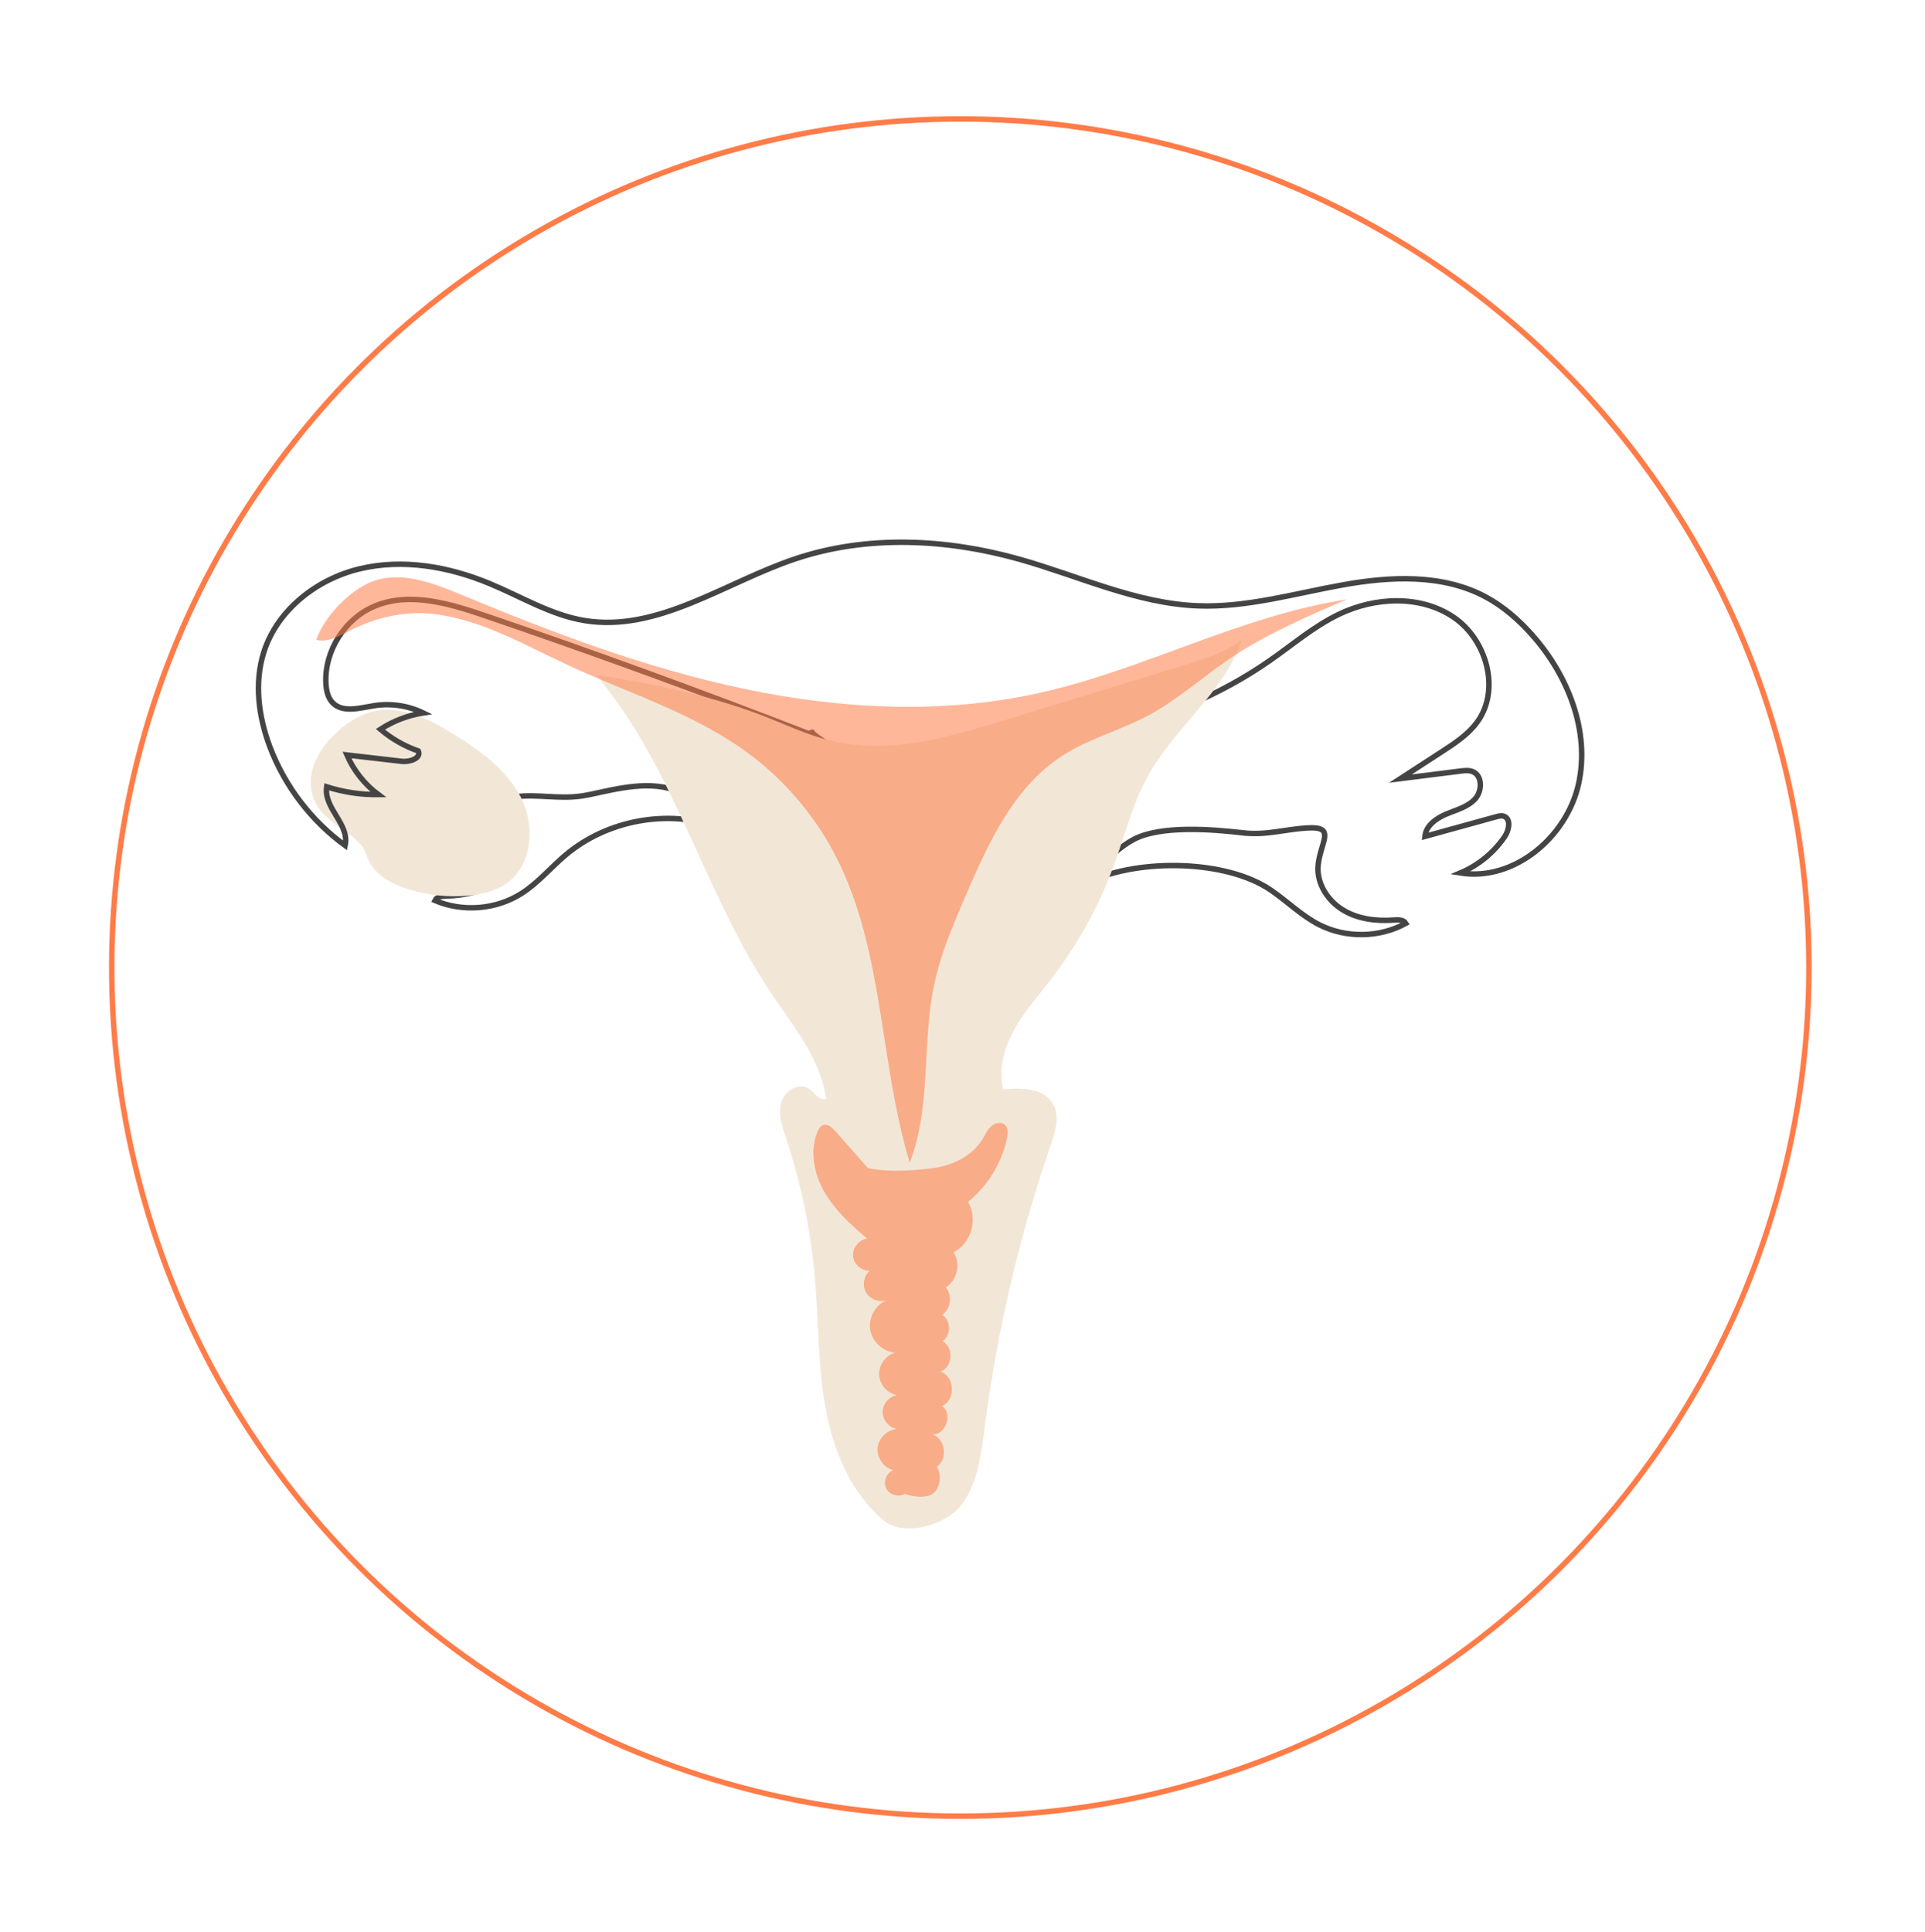
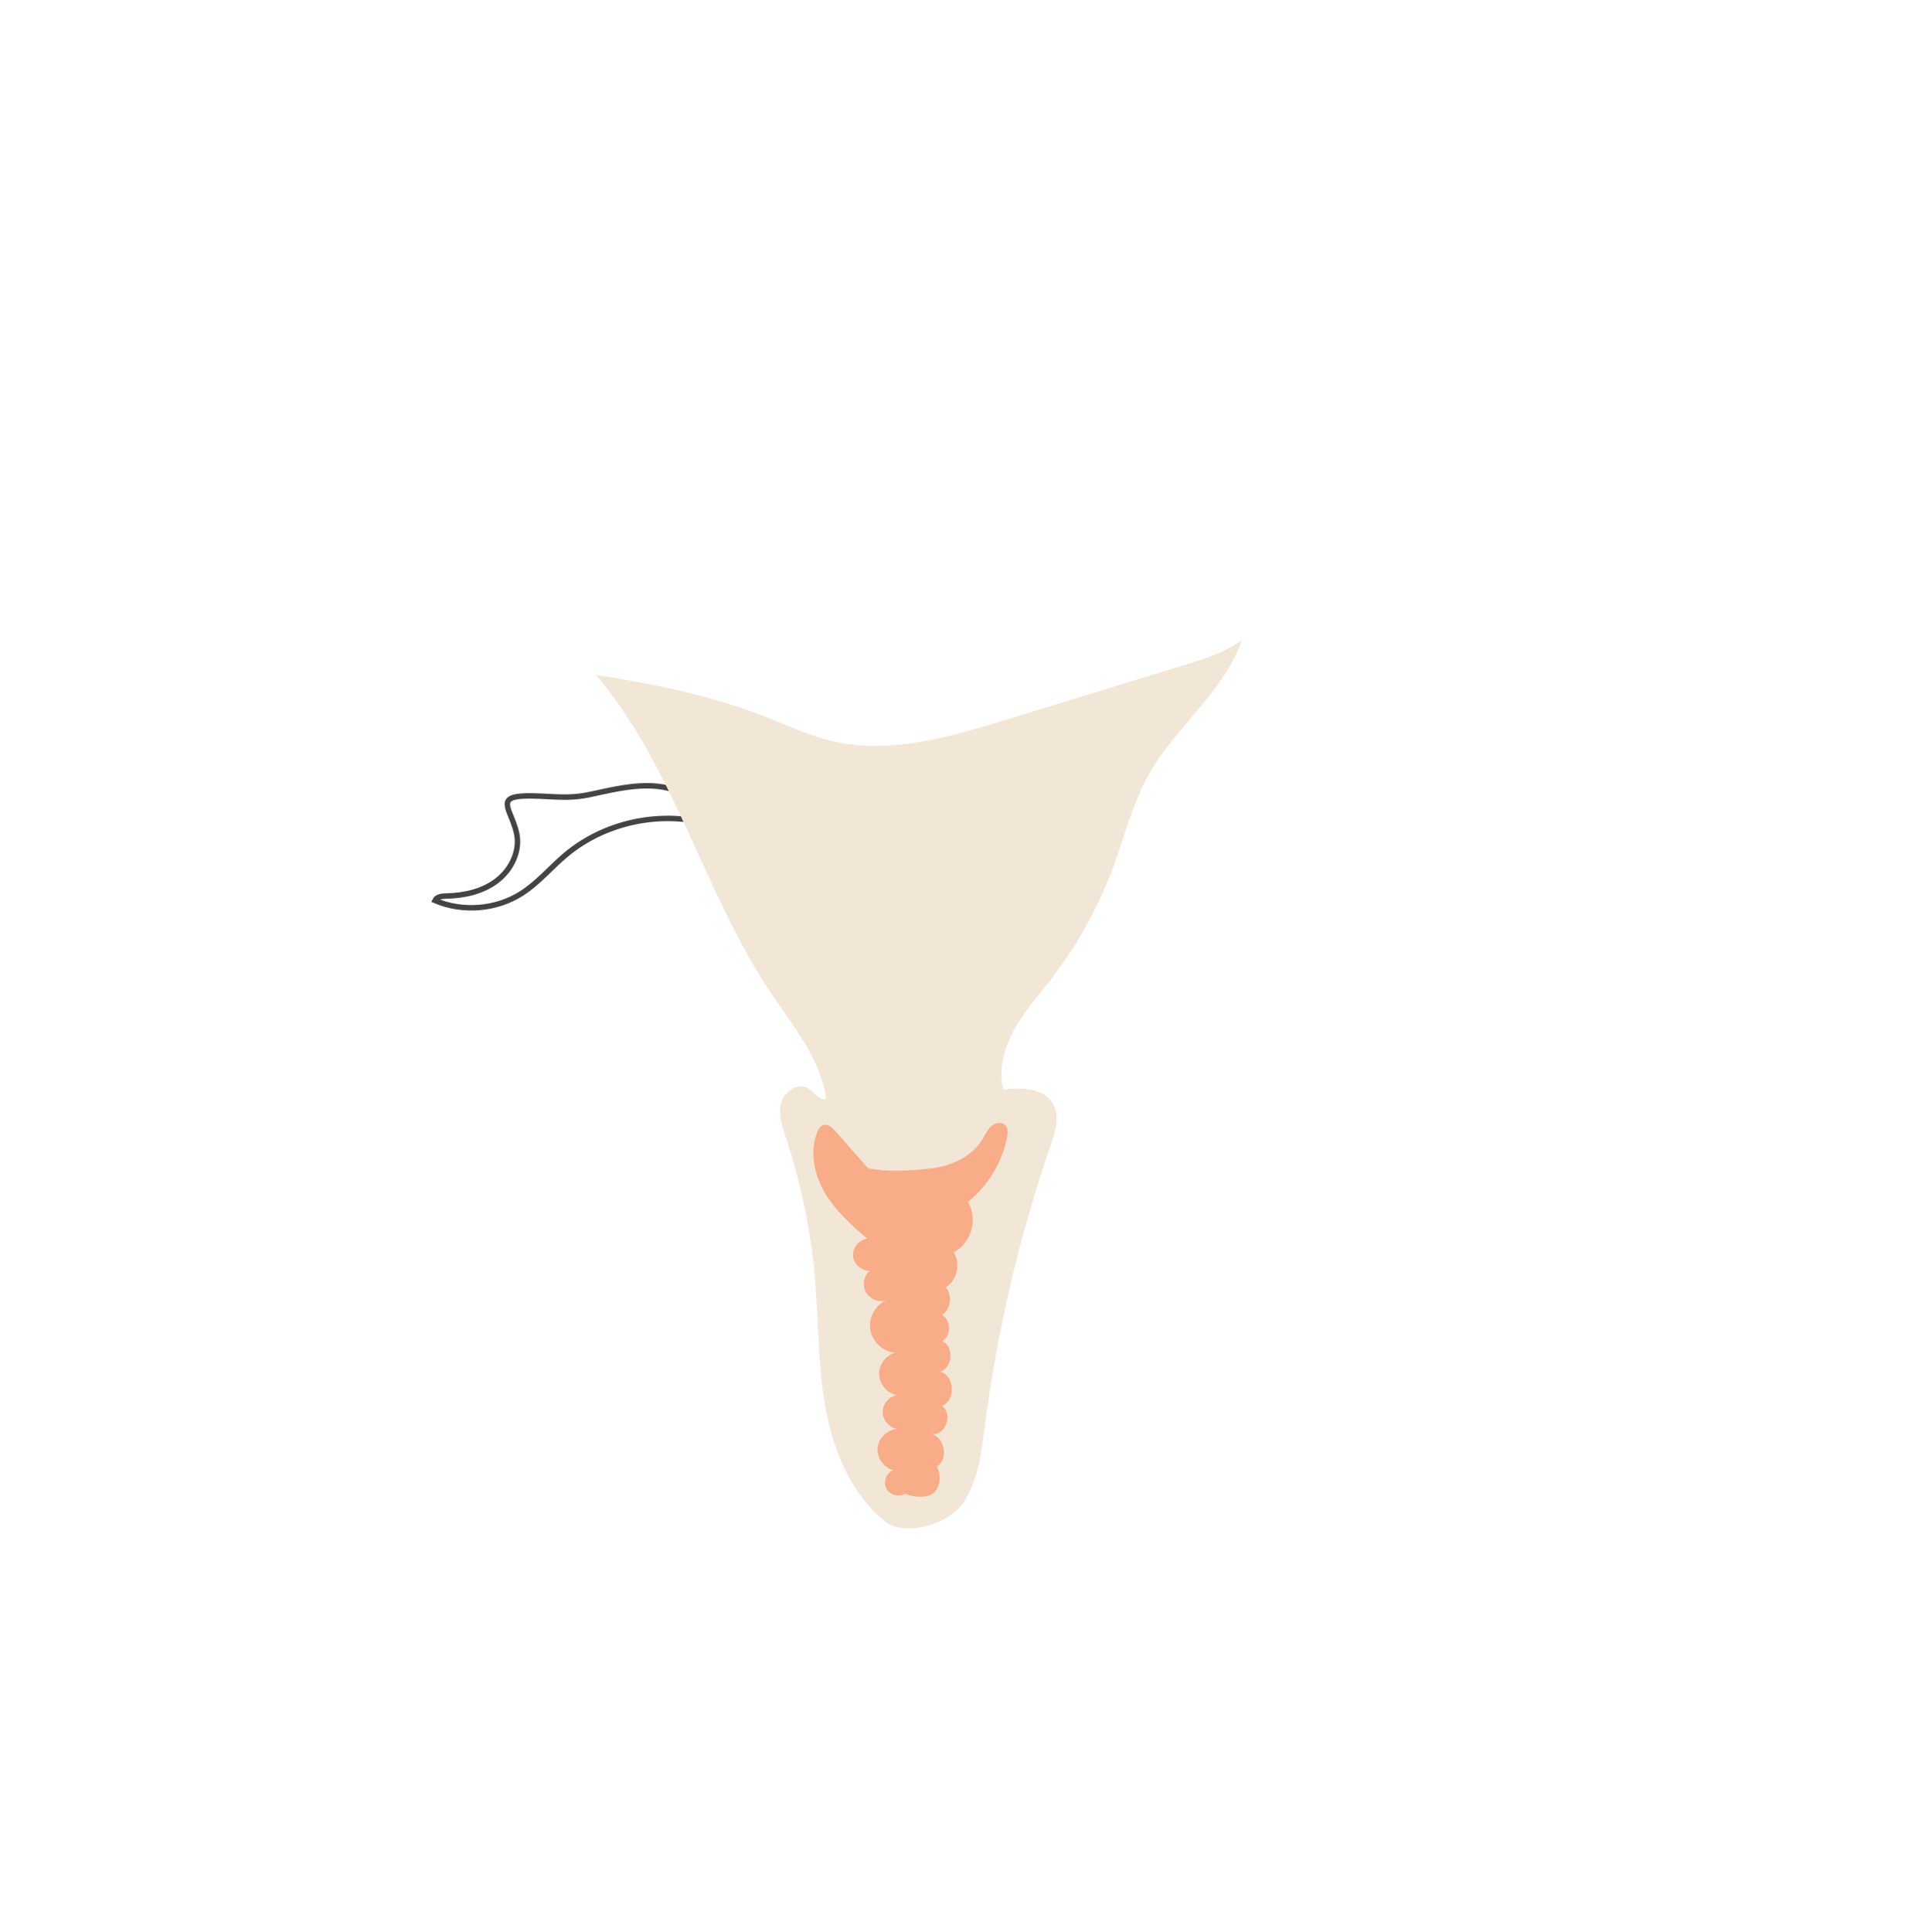
<svg xmlns="http://www.w3.org/2000/svg" id="Calque_1" viewBox="0 0 265 266">
  <defs>
    <style>.cls-1{fill:none;stroke:#444;}.cls-1,.cls-2{stroke-miterlimit:10;stroke-width:.75px;}.cls-2{fill:#fff;filter:url(#drop-shadow-79);stroke:#ff7c48;}.cls-3{fill:#f2e7d7;}.cls-4{fill:#ff7c48;opacity:.55;}</style>
    <filter id="drop-shadow-79" x="0" y="0" width="265" height="266" filterUnits="userSpaceOnUse">
      <feOffset dx="5" dy="5" />
      <feGaussianBlur result="blur" stdDeviation="5" />
      <feFlood flood-color="#000" flood-opacity=".15" />
      <feComposite in2="blur" operator="in" />
      <feComposite in="SourceGraphic" />
    </filter>
  </defs>
-   <circle class="cls-2" cx="127.2" cy="128.19" r="116.82" />
  <path class="cls-1" d="M80.99,109.42c4.16-.89,8.63-2.09,12.54-.41,2.24.96,4.02,2.79,5.38,4.82-7.02-2.46-15.29-.95-20.99,3.82-2.08,1.74-3.84,3.89-6.14,5.35-3.49,2.22-8.09,2.59-11.9.96.27-.55,1-.6,1.61-.62,2.46-.05,4.98-.62,6.93-2.12,1.95-1.49,3.21-4.04,2.71-6.45-.65-3.14-3-5.02.95-5.19,3.05-.13,5.74.51,8.9-.17Z" />
-   <path class="cls-1" d="M171.14,114.65c-4.23-.49-11.43-1.09-15.16.95-2.14,1.17-4.68,3.55-5.84,5.7,6.76-3.12,18.71-2.97,24.84,1.25,2.24,1.54,4.2,3.51,6.62,4.74,3.69,1.88,8.3,1.81,11.93-.18-.32-.52-1.06-.51-1.66-.46-2.45.18-5.02-.14-7.1-1.45-2.08-1.3-3.58-3.72-3.31-6.16.35-3.19,2.5-5.29-1.44-5.07-3.05.16-5.67,1.05-8.88.68Z" />
-   <path class="cls-3" d="M49.77,116.39c.48.56.65,1.32.95,1.99.95,2.07,3.15,3.27,5.31,3.97,2.71.88,5.6,1.2,8.43.94,1.92-.17,3.87-.64,5.41-1.78,3.46-2.56,3.81-7.88,1.86-11.71-1.95-3.83-5.62-6.47-9.27-8.73-3.44-2.13-7.48-4.14-11.38-3.07-1.44.39-2.74,1.19-3.92,2.11-2.9,2.28-5.42,6.08-3.95,9.9,1.19,3.1,4.58,4.04,6.55,6.38Z" />
-   <path class="cls-1" d="M111.75,100.82c3.94,3.54,9.8,3.68,15.1,3.43,16.79-.78,34.15-3.69,47.94-13.31,3.15-2.19,6.09-4.73,9.55-6.39,4.96-2.38,11.2-2.67,15.76.41,4.56,3.08,6.5,9.97,3.27,14.42-1.26,1.74-3.1,2.94-4.9,4.11-1.9,1.23-3.8,2.46-5.69,3.69,2.77-.35,5.53-.69,8.3-1.04.55-.07,1.12-.13,1.63.07,1.39.54,1.36,2.69.34,3.79s-2.56,1.48-3.94,2.06-2.81,1.59-2.95,3.08c3.26-.9,6.52-1.8,9.79-2.7.34-.09.69-.19,1.03-.09,1.07.31.78,1.93.14,2.85-1.5,2.19-3.64,3.94-6.09,4.97,7.38,1.2,14.64-4.92,16.27-12.22s-1.46-15.03-6.44-20.61c-1.83-2.05-3.93-3.88-6.35-5.18-5.92-3.17-13.08-2.83-19.69-1.64-6.61,1.18-13.17,3.13-19.88,2.88-8.53-.32-16.47-4.14-24.68-6.44-10.03-2.81-20.91-3.34-30.78-.03-9.7,3.25-18.96,10.17-29.05,8.49-4.62-.77-8.73-3.31-13.06-5.1-5.62-2.33-11.92-3.44-17.84-2.02-5.92,1.41-11.34,5.64-13.2,11.43-1.36,4.24-.75,8.91.82,13.07,2.04,5.4,5.69,10.19,10.36,13.59.65-2.99-2.96-5.05-2.54-8.08,2.29.73,4.7,1.1,7.11,1.07-1.88-1.4-3.39-3.3-4.32-5.45,2.51.29,5.03.58,7.54.87,1.09.13,2.72-.41,2.29-1.42-1.9-.66-3.69-1.68-5.22-2.99,1.78-1.15,3.8-1.92,5.89-2.25-2.08-1.01-4.47-1.36-6.75-1-1.96.31-4.3,1.03-5.7-.38-.69-.7-.9-1.75-.95-2.73-.2-4.47,2.65-8.93,6.79-10.62,4.79-1.96,10.22-.33,15.12,1.34,14.97,5.1,29.83,10.52,44.58,16.25-.48.17.88-.35.4-.19Z" />
  <path class="cls-3" d="M170.95,88.11c-2.42,7.15-9.13,11.95-12.83,18.54-2.17,3.87-3.24,8.24-4.76,12.41-2.07,5.66-5.01,11-8.69,15.77-1.74,2.26-3.66,4.41-5.04,6.9s-2.2,5.45-1.52,8.22c2.49-.23,5.54-.21,6.82,1.94,1.01,1.69.37,3.84-.27,5.71-4.33,12.57-7.38,25.59-9.09,38.77-.47,3.64-.9,7.46-2.97,10.49-2.07,3.03-8.1,4.81-10.93,2.46-4.58-3.8-6.97-9.67-8.03-15.53-1.06-5.85-.94-11.85-1.45-17.77-.57-6.59-1.91-13.12-4-19.4-.52-1.56-1.09-3.23-.66-4.82.43-1.59,2.38-2.85,3.76-1.96.83.54,1.52,1.75,2.44,1.41-.74-5.45-4.48-9.91-7.55-14.48-9.32-13.89-13.31-31.1-24.13-43.86,7.57,1.15,15.48,2.77,22.64,5.49,3.26,1.24,6.43,2.8,9.83,3.6,7.94,1.88,16.2-.53,24-2.93,8.28-2.54,16.56-5.08,24.84-7.62,2.53-.78,5.47-1.74,7.59-3.34Z" />
-   <path class="cls-4" d="M60.21,84.59c6.38.9,12.11,4.24,17.96,6.96,8.26,3.84,17.16,6.57,24.53,11.92,5.21,3.78,9.51,8.81,12.43,14.55,6.57,12.88,5.91,28.19,10.1,42.03,3.02-7.73,1.65-16.46,3.38-24.57.88-4.14,2.56-8.06,4.23-11.95,3.15-7.35,6.65-15.12,13.36-19.47,3.7-2.4,8.08-3.53,11.97-5.62,3.93-2.11,7.27-5.15,10.96-7.66,5.04-3.43,10.68-5.86,16.29-8.27-14.61,2.24-27.93,9.67-42.35,12.88-13.34,2.97-27.31,2.24-40.69-.58-13.37-2.82-26.23-7.67-38.85-12.93-3.92-1.63-8.31-3.33-12.28-1.83-3.13,1.18-6.65,4.88-7.71,8.02,1.88.57,4.29-1.2,6.06-1.94,3.4-1.43,6.93-2.06,10.62-1.54Z" />
  <path class="cls-4" d="M124.56,205.65c-.86.51-2.13.13-2.57-.77s.03-2.13.96-2.5c-1.32-.35-2.27-1.73-2.14-3.08s1.35-2.51,2.71-2.59c-1.1-.16-2-1.2-2.01-2.31s.86-2.16,1.96-2.35c-1.33-.24-2.4-1.48-2.45-2.83-.05-1.35.92-2.67,2.22-3.01-1.67-.12-3.16-1.49-3.44-3.14s.69-3.43,2.22-4.09c-1.03.35-2.27-.13-2.81-1.08s-.31-2.26.51-2.97c-1.13.04-2.21-.92-2.29-2.05s.83-2.24,1.95-2.37c-2.2-1.87-4.38-3.84-5.84-6.33s-2.1-5.61-1.05-8.3c.16-.42.4-.86.83-1,.64-.21,1.25.34,1.69.84,1.49,1.7,2.99,3.4,4.48,5.09,2.77.55,5.86.35,8.67.03s5.65-1.63,7.11-4.05c.37-.61.66-1.3,1.19-1.77.53-.47,1.44-.65,1.93-.13.43.44.37,1.14.24,1.74-.71,3.44-2.65,6.62-5.38,8.83,1.43,2.3.45,5.73-1.97,6.93,1.01,1.54.48,3.87-1.09,4.82.95,1.09.71,2.99-.49,3.8,1.24.74,1.26,2.84.04,3.61,1.61.79,1.41,3.65-.3,4.2,2.01.55,2.17,3.99.22,4.72,1.57,1.02.54,4.05-1.33,3.9,1.8.55,2.21,3.44.63,4.47.65,1.06.52,2.53-.29,3.47s-2.97.74-4.11.25Z" />
</svg>